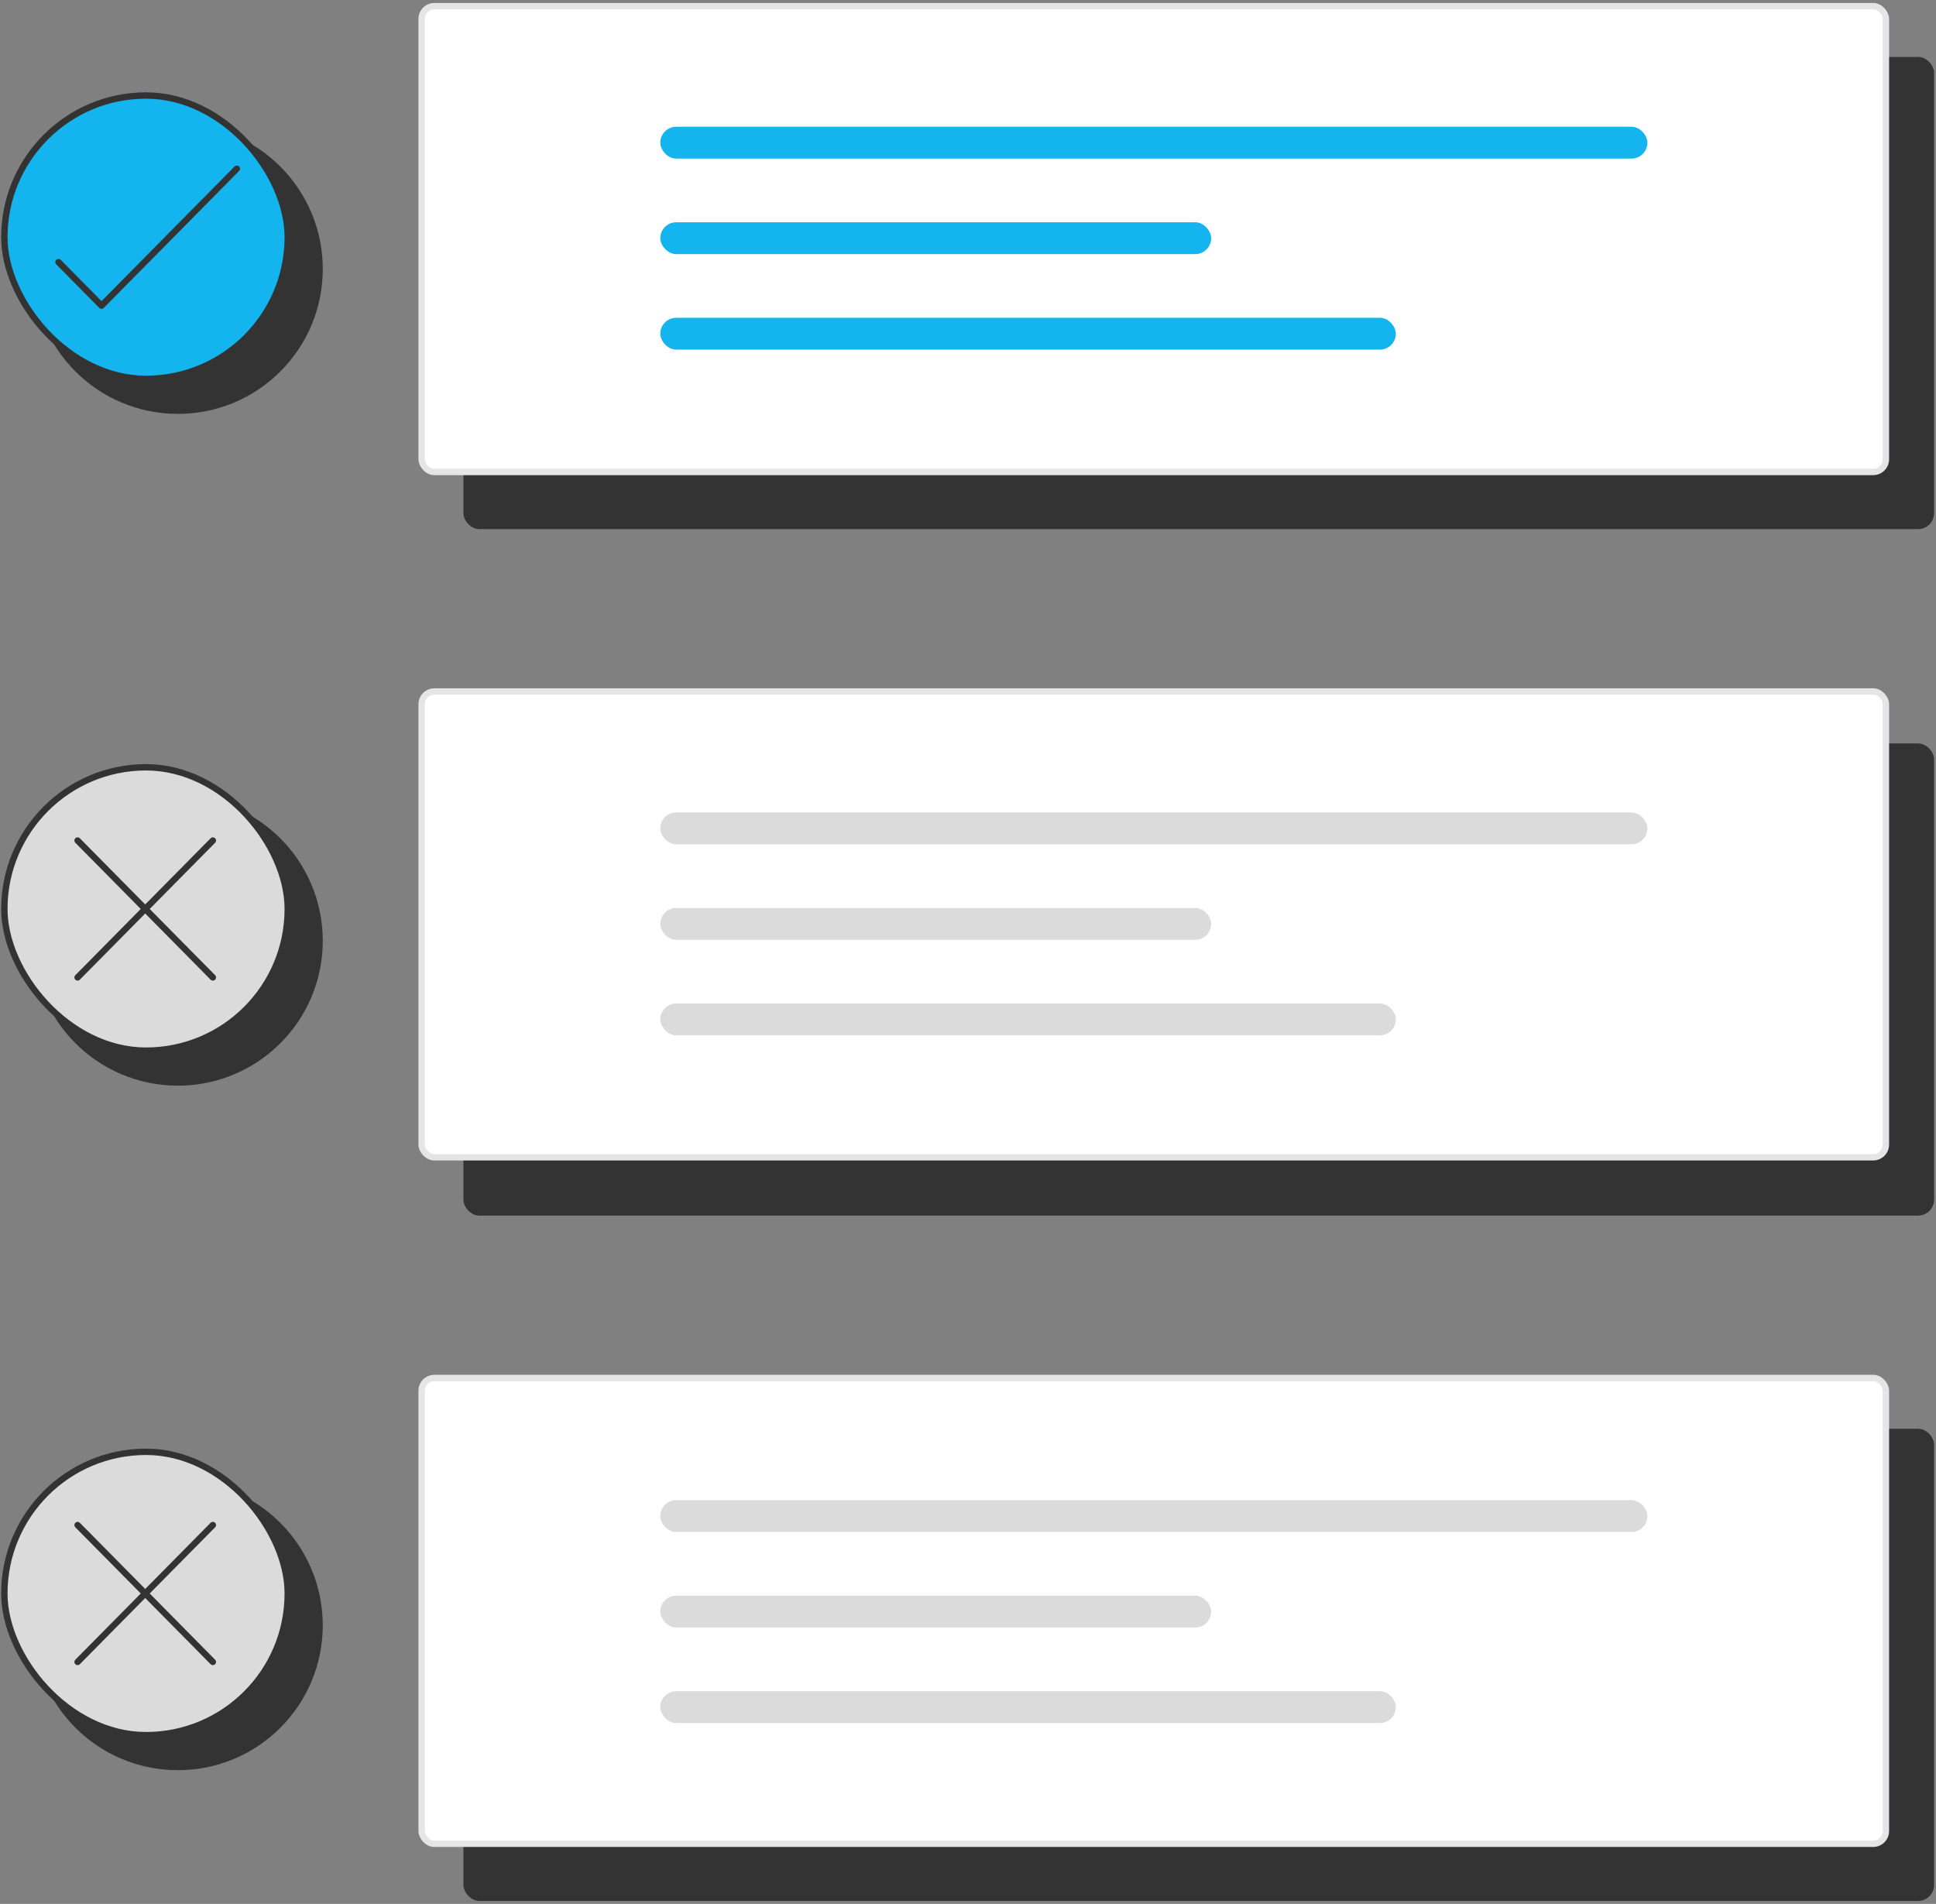
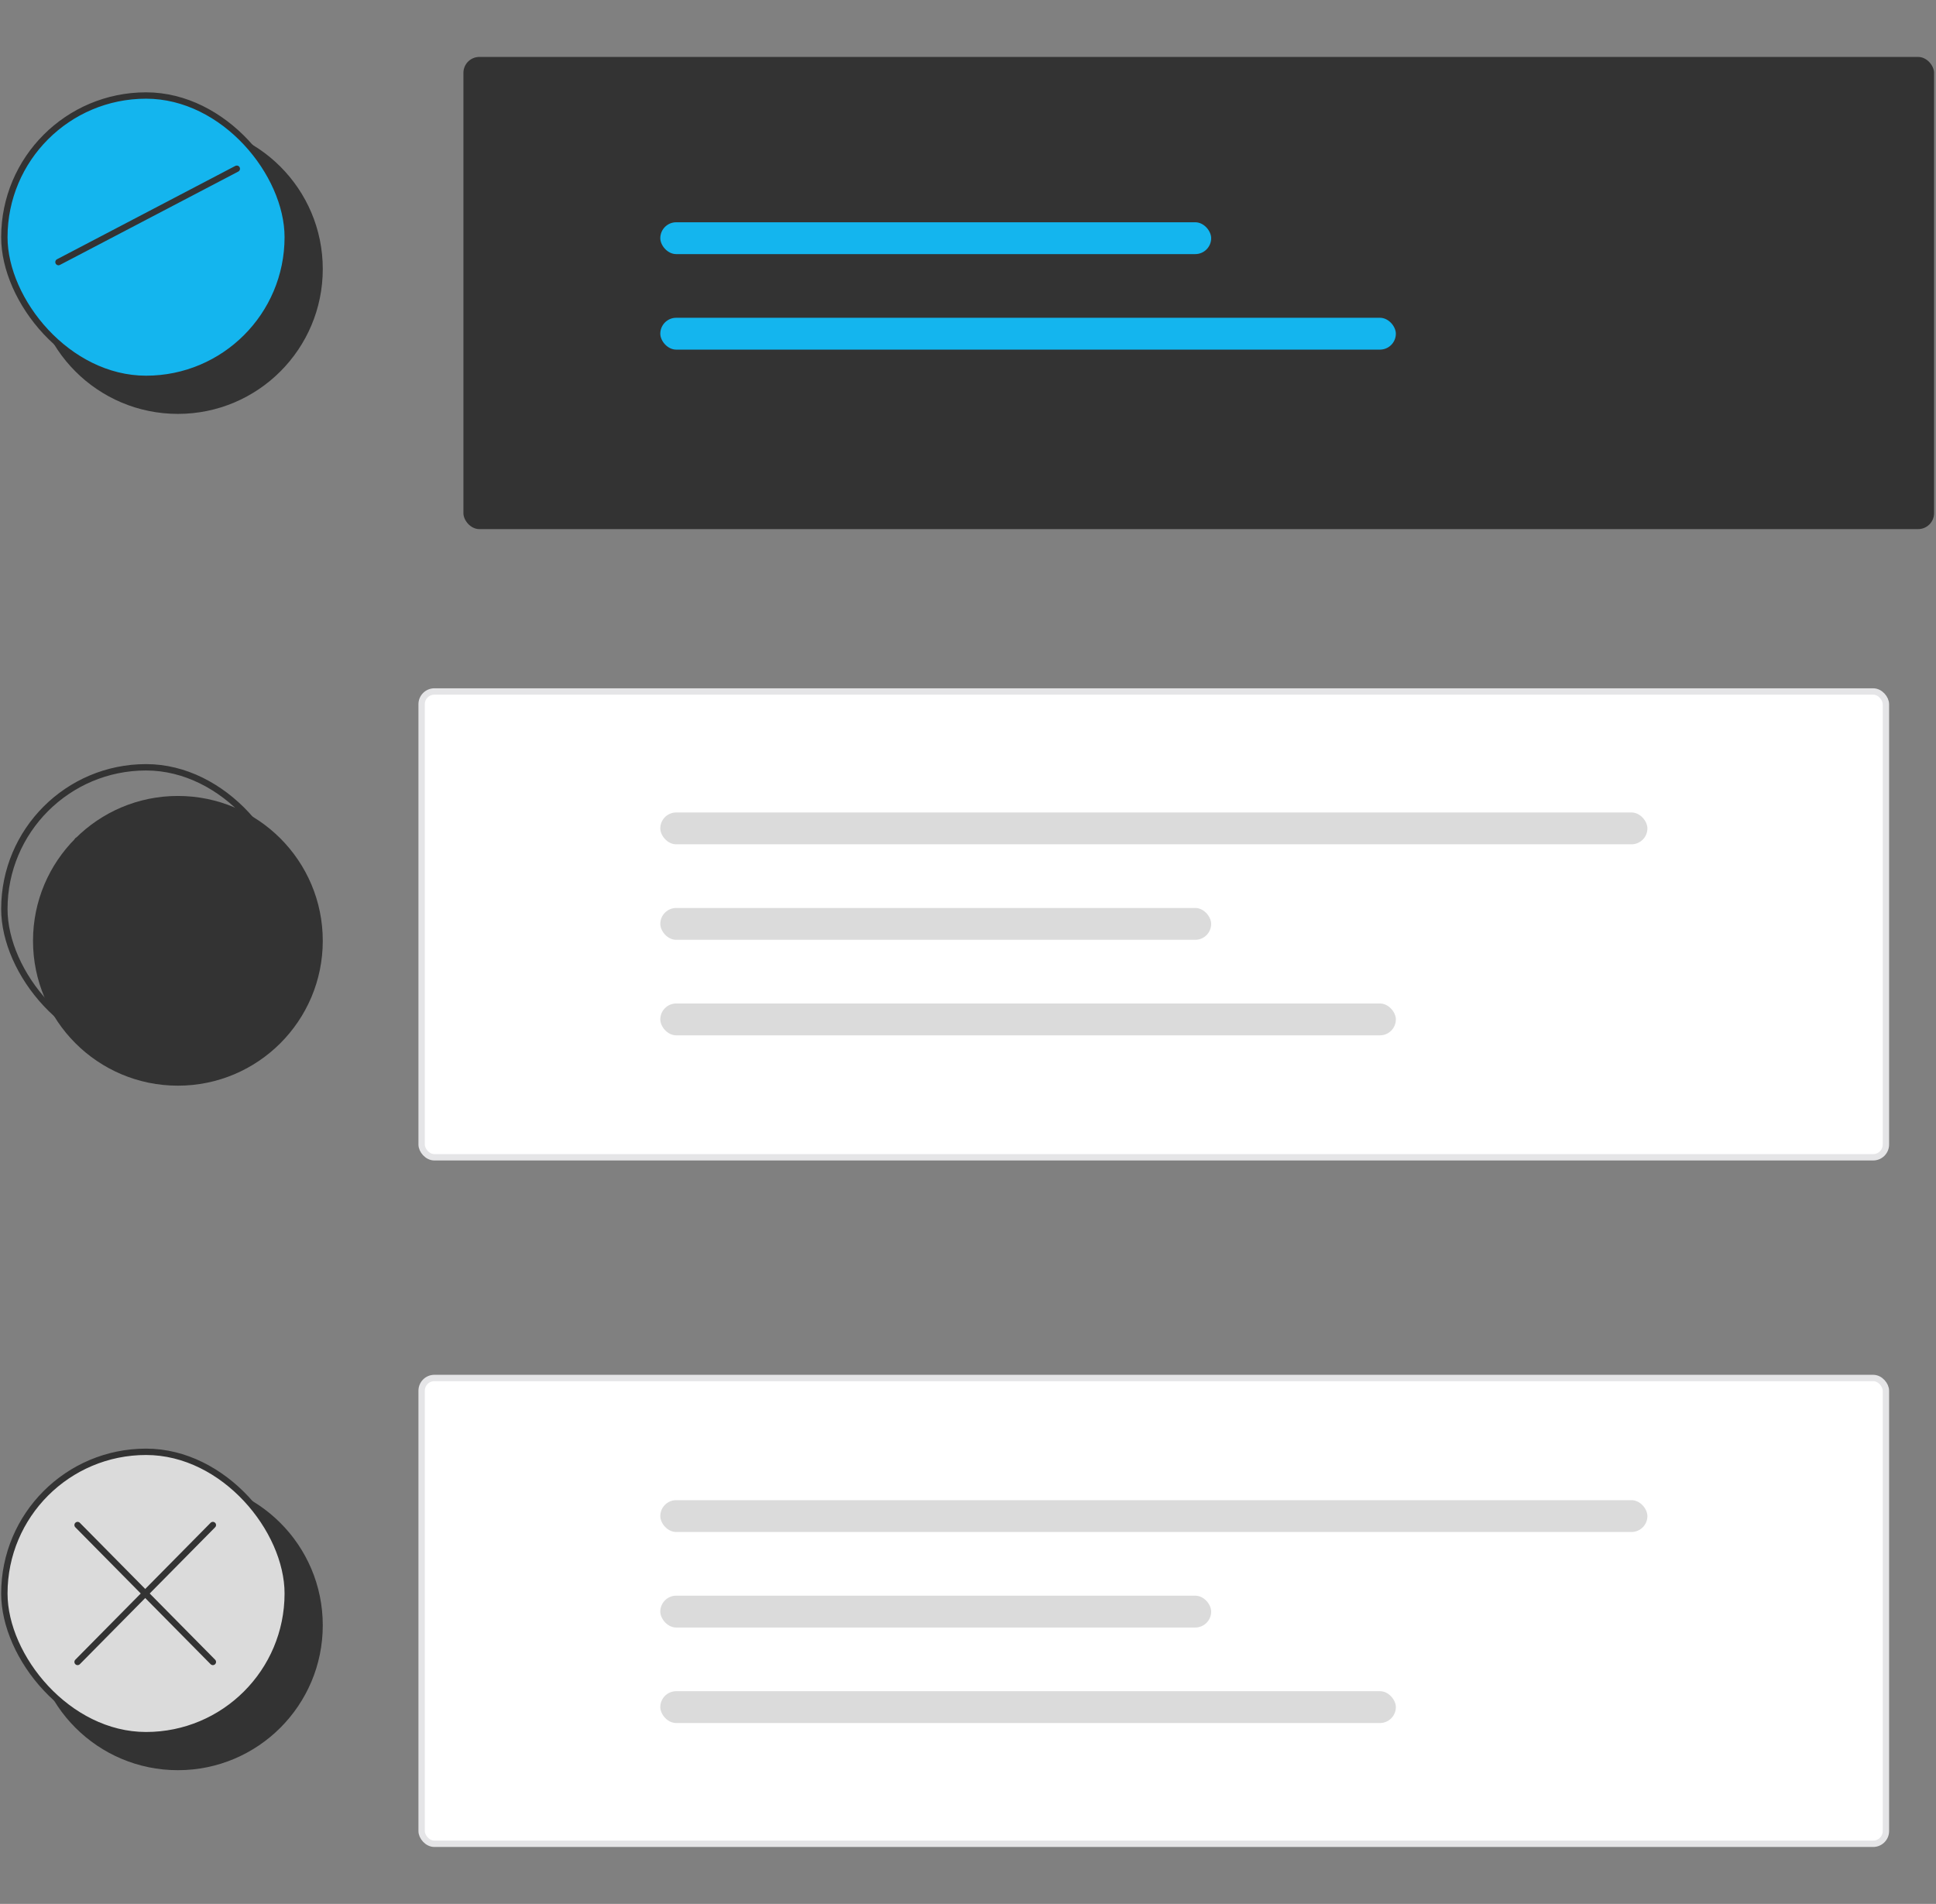
<svg xmlns="http://www.w3.org/2000/svg" width="608" height="598" viewBox="0 0 608 598" fill="none">
  <rect x="0" y="0" width="608" height="598" fill="#808080" stroke="none" />
  <rect x="145.537" y="17.884" width="461.857" height="148.303" rx="5" fill="#333333" />
-   <rect x="132.413" y="1.936" width="459.857" height="146.303" rx="4" fill="white" stroke="#E5E5E7" stroke-width="2" />
-   <rect x="207.367" y="39.812" width="310" height="10" rx="5" fill="#14B5EE" />
  <rect x="207.367" y="69.812" width="173" height="10" rx="5" fill="#14B5EE" />
  <rect x="207.367" y="99.812" width="231" height="10" rx="5" fill="#14B5EE" />
-   <rect x="145.537" y="233.51" width="461.857" height="148.303" rx="5" fill="#333333" />
  <rect x="132.413" y="217.188" width="459.857" height="146.303" rx="4" fill="white" stroke="#E5E5E7" stroke-width="2" />
  <rect x="207.367" y="255.188" width="310" height="10" rx="5" fill="#DBDBDB" />
  <rect x="207.367" y="285.188" width="173" height="10" rx="5" fill="#DBDBDB" />
  <rect x="207.367" y="315.188" width="231" height="10" rx="5" fill="#DBDBDB" />
-   <rect x="145.537" y="448.761" width="461.857" height="148.303" rx="5" fill="#333333" />
  <rect x="132.413" y="432.812" width="459.857" height="146.303" rx="4" fill="white" stroke="#E5E5E7" stroke-width="2" />
  <rect x="207.367" y="471.187" width="310" height="10" rx="5" fill="#DBDBDB" />
  <rect x="207.367" y="501.187" width="173" height="10" rx="5" fill="#DBDBDB" />
  <rect x="207.367" y="531.187" width="231" height="10" rx="5" fill="#DBDBDB" />
  <circle cx="55.867" cy="84.5" r="45.5" fill="#333333" />
  <rect x="1.367" y="30" width="89" height="89" rx="44.5" fill="#14B5EE" />
  <rect x="1.367" y="30" width="89" height="89" rx="44.5" stroke="#333333" stroke-width="2" />
-   <path d="M18.367 82.318L31.884 96L74.367 53" stroke="#333333" stroke-width="2" stroke-linecap="round" stroke-linejoin="round" />
+   <path d="M18.367 82.318L74.367 53" stroke="#333333" stroke-width="2" stroke-linecap="round" stroke-linejoin="round" />
  <circle cx="55.867" cy="295.5" r="45.5" fill="#333333" />
-   <rect x="1.367" y="241" width="89" height="89" rx="44.5" fill="#DBDBDB" />
  <rect x="1.367" y="241" width="89" height="89" rx="44.5" stroke="#333333" stroke-width="2" />
  <path d="M24.367 307L66.85 264" stroke="#333333" stroke-width="2" stroke-linecap="round" stroke-linejoin="round" />
  <path d="M66.85 307L24.367 264" stroke="#333333" stroke-width="2" stroke-linecap="round" stroke-linejoin="round" />
  <circle cx="55.867" cy="510.5" r="45.5" fill="#333333" />
  <rect x="1.367" y="456" width="89" height="89" rx="44.5" fill="#DBDBDB" />
  <rect x="1.367" y="456" width="89" height="89" rx="44.5" stroke="#333333" stroke-width="2" />
  <path d="M24.367 522L66.85 479" stroke="#333333" stroke-width="2" stroke-linecap="round" stroke-linejoin="round" />
  <path d="M66.85 522L24.367 479" stroke="#333333" stroke-width="2" stroke-linecap="round" stroke-linejoin="round" />
</svg>